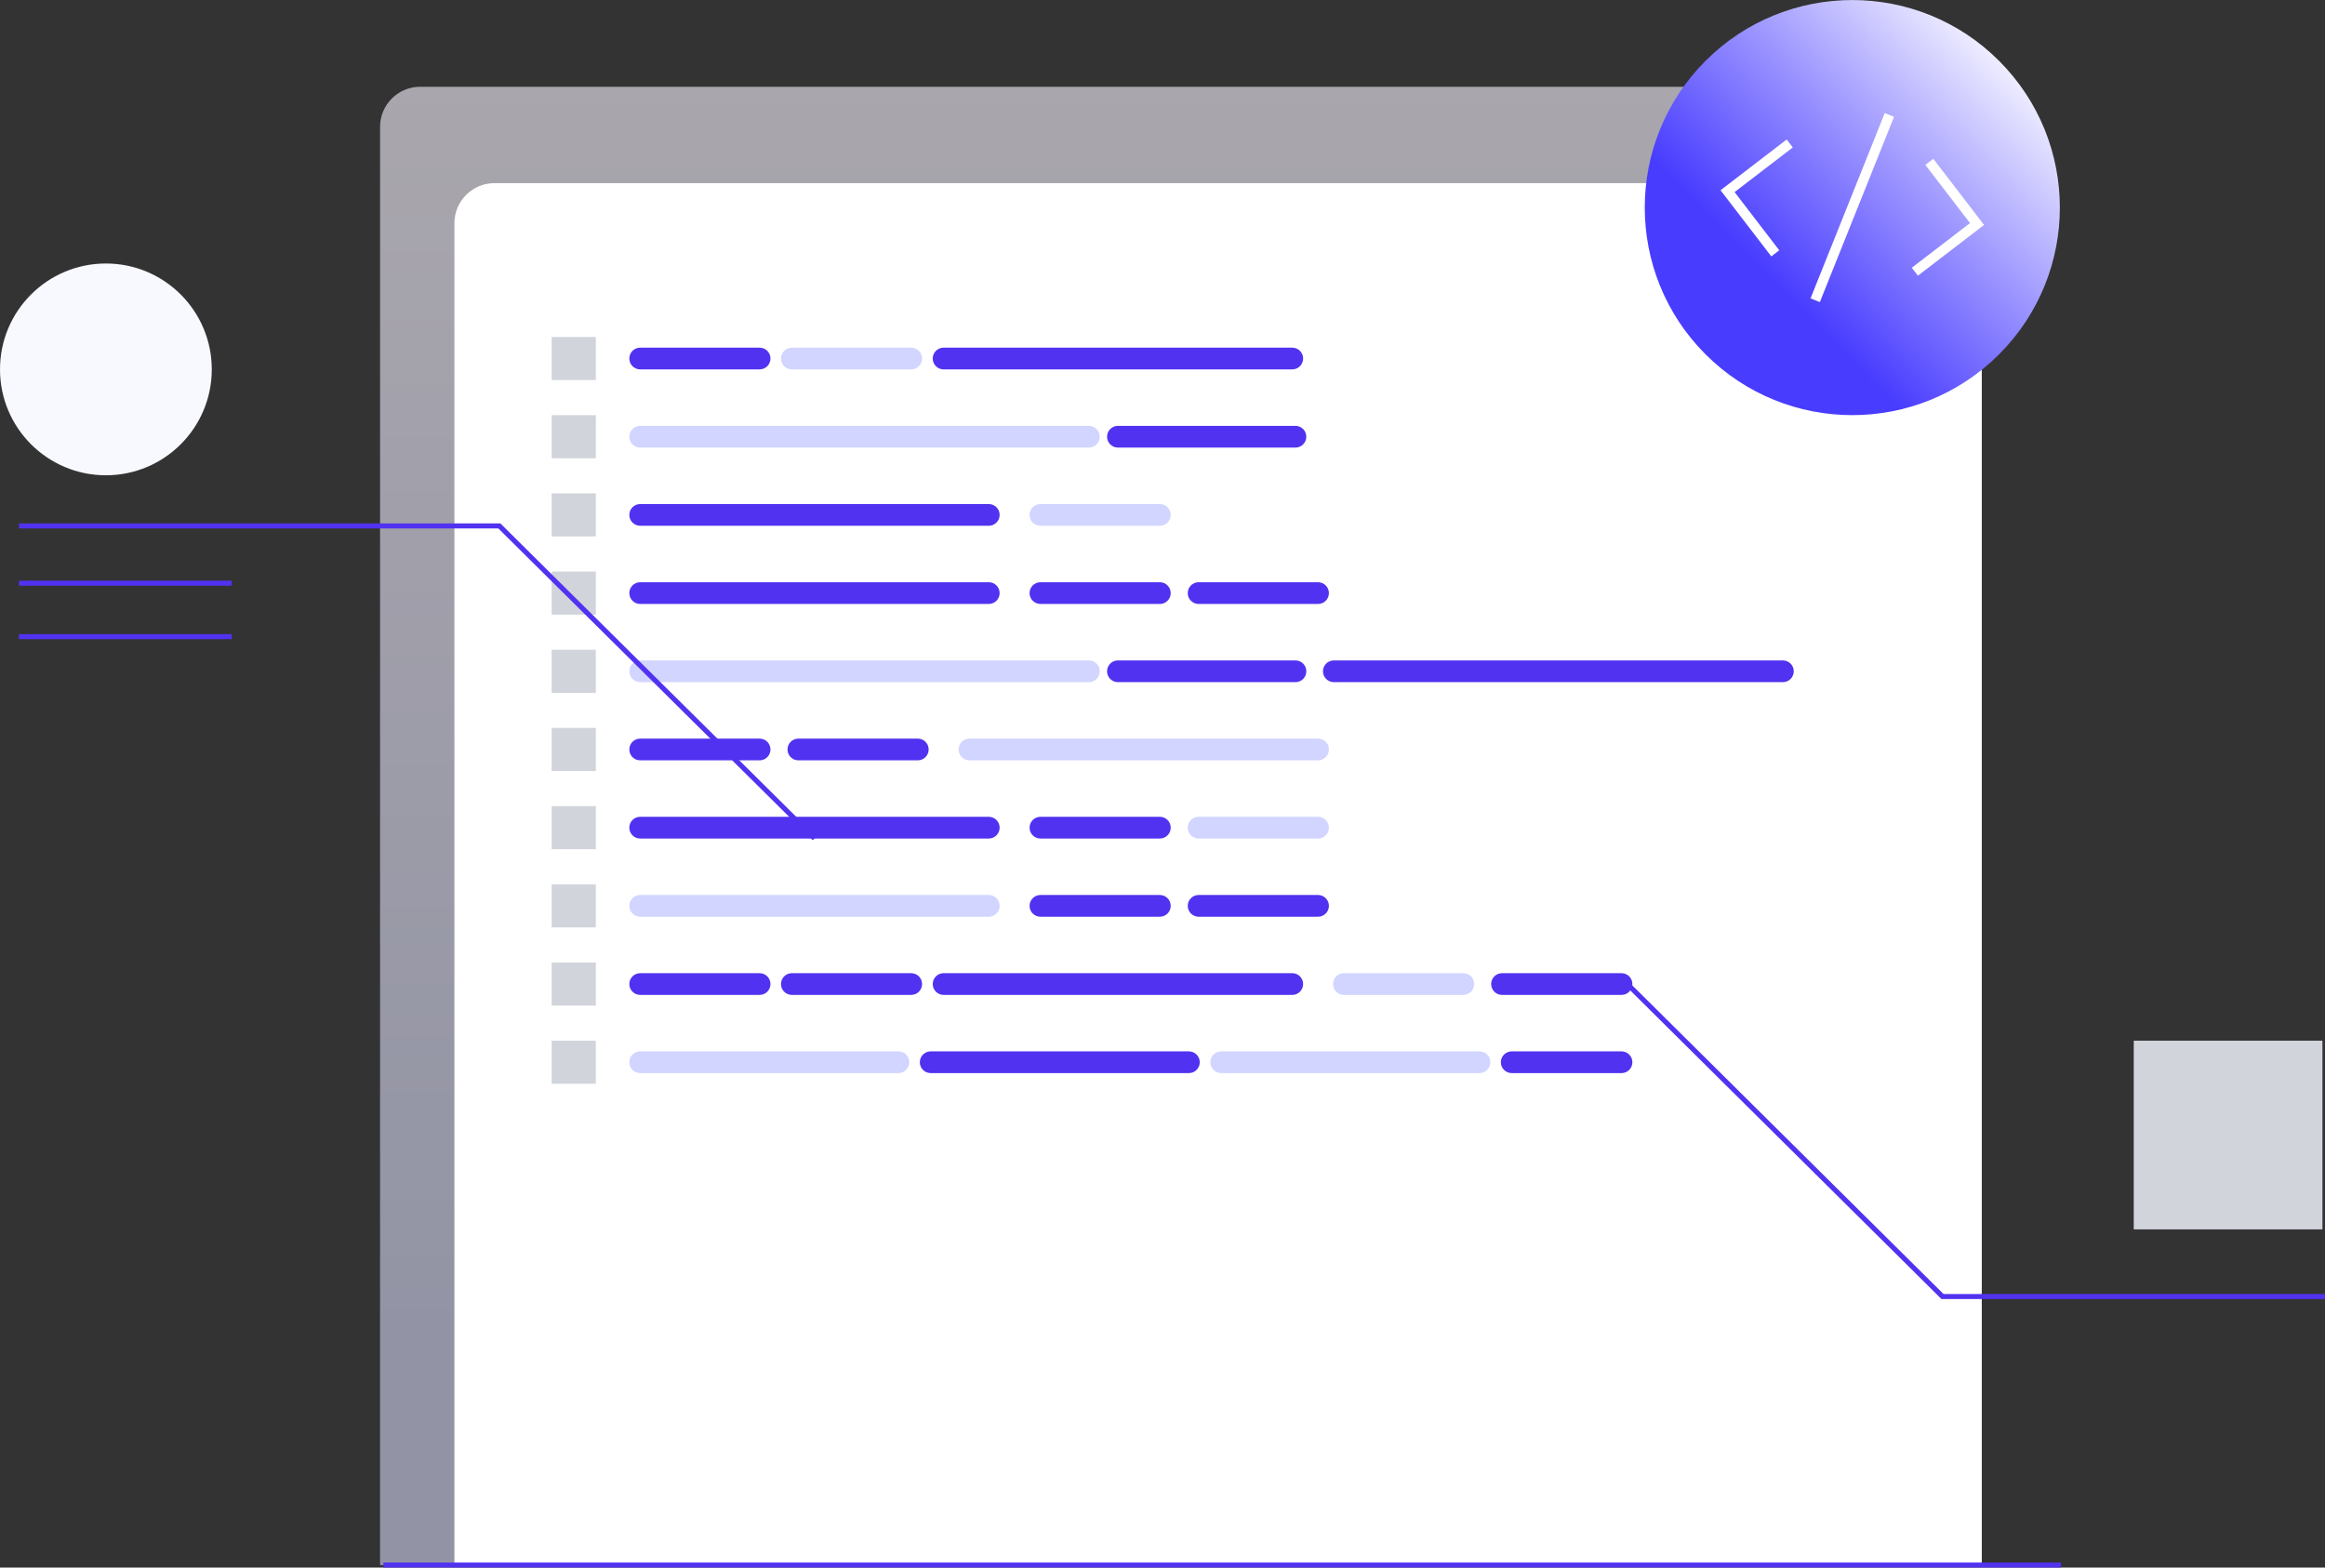
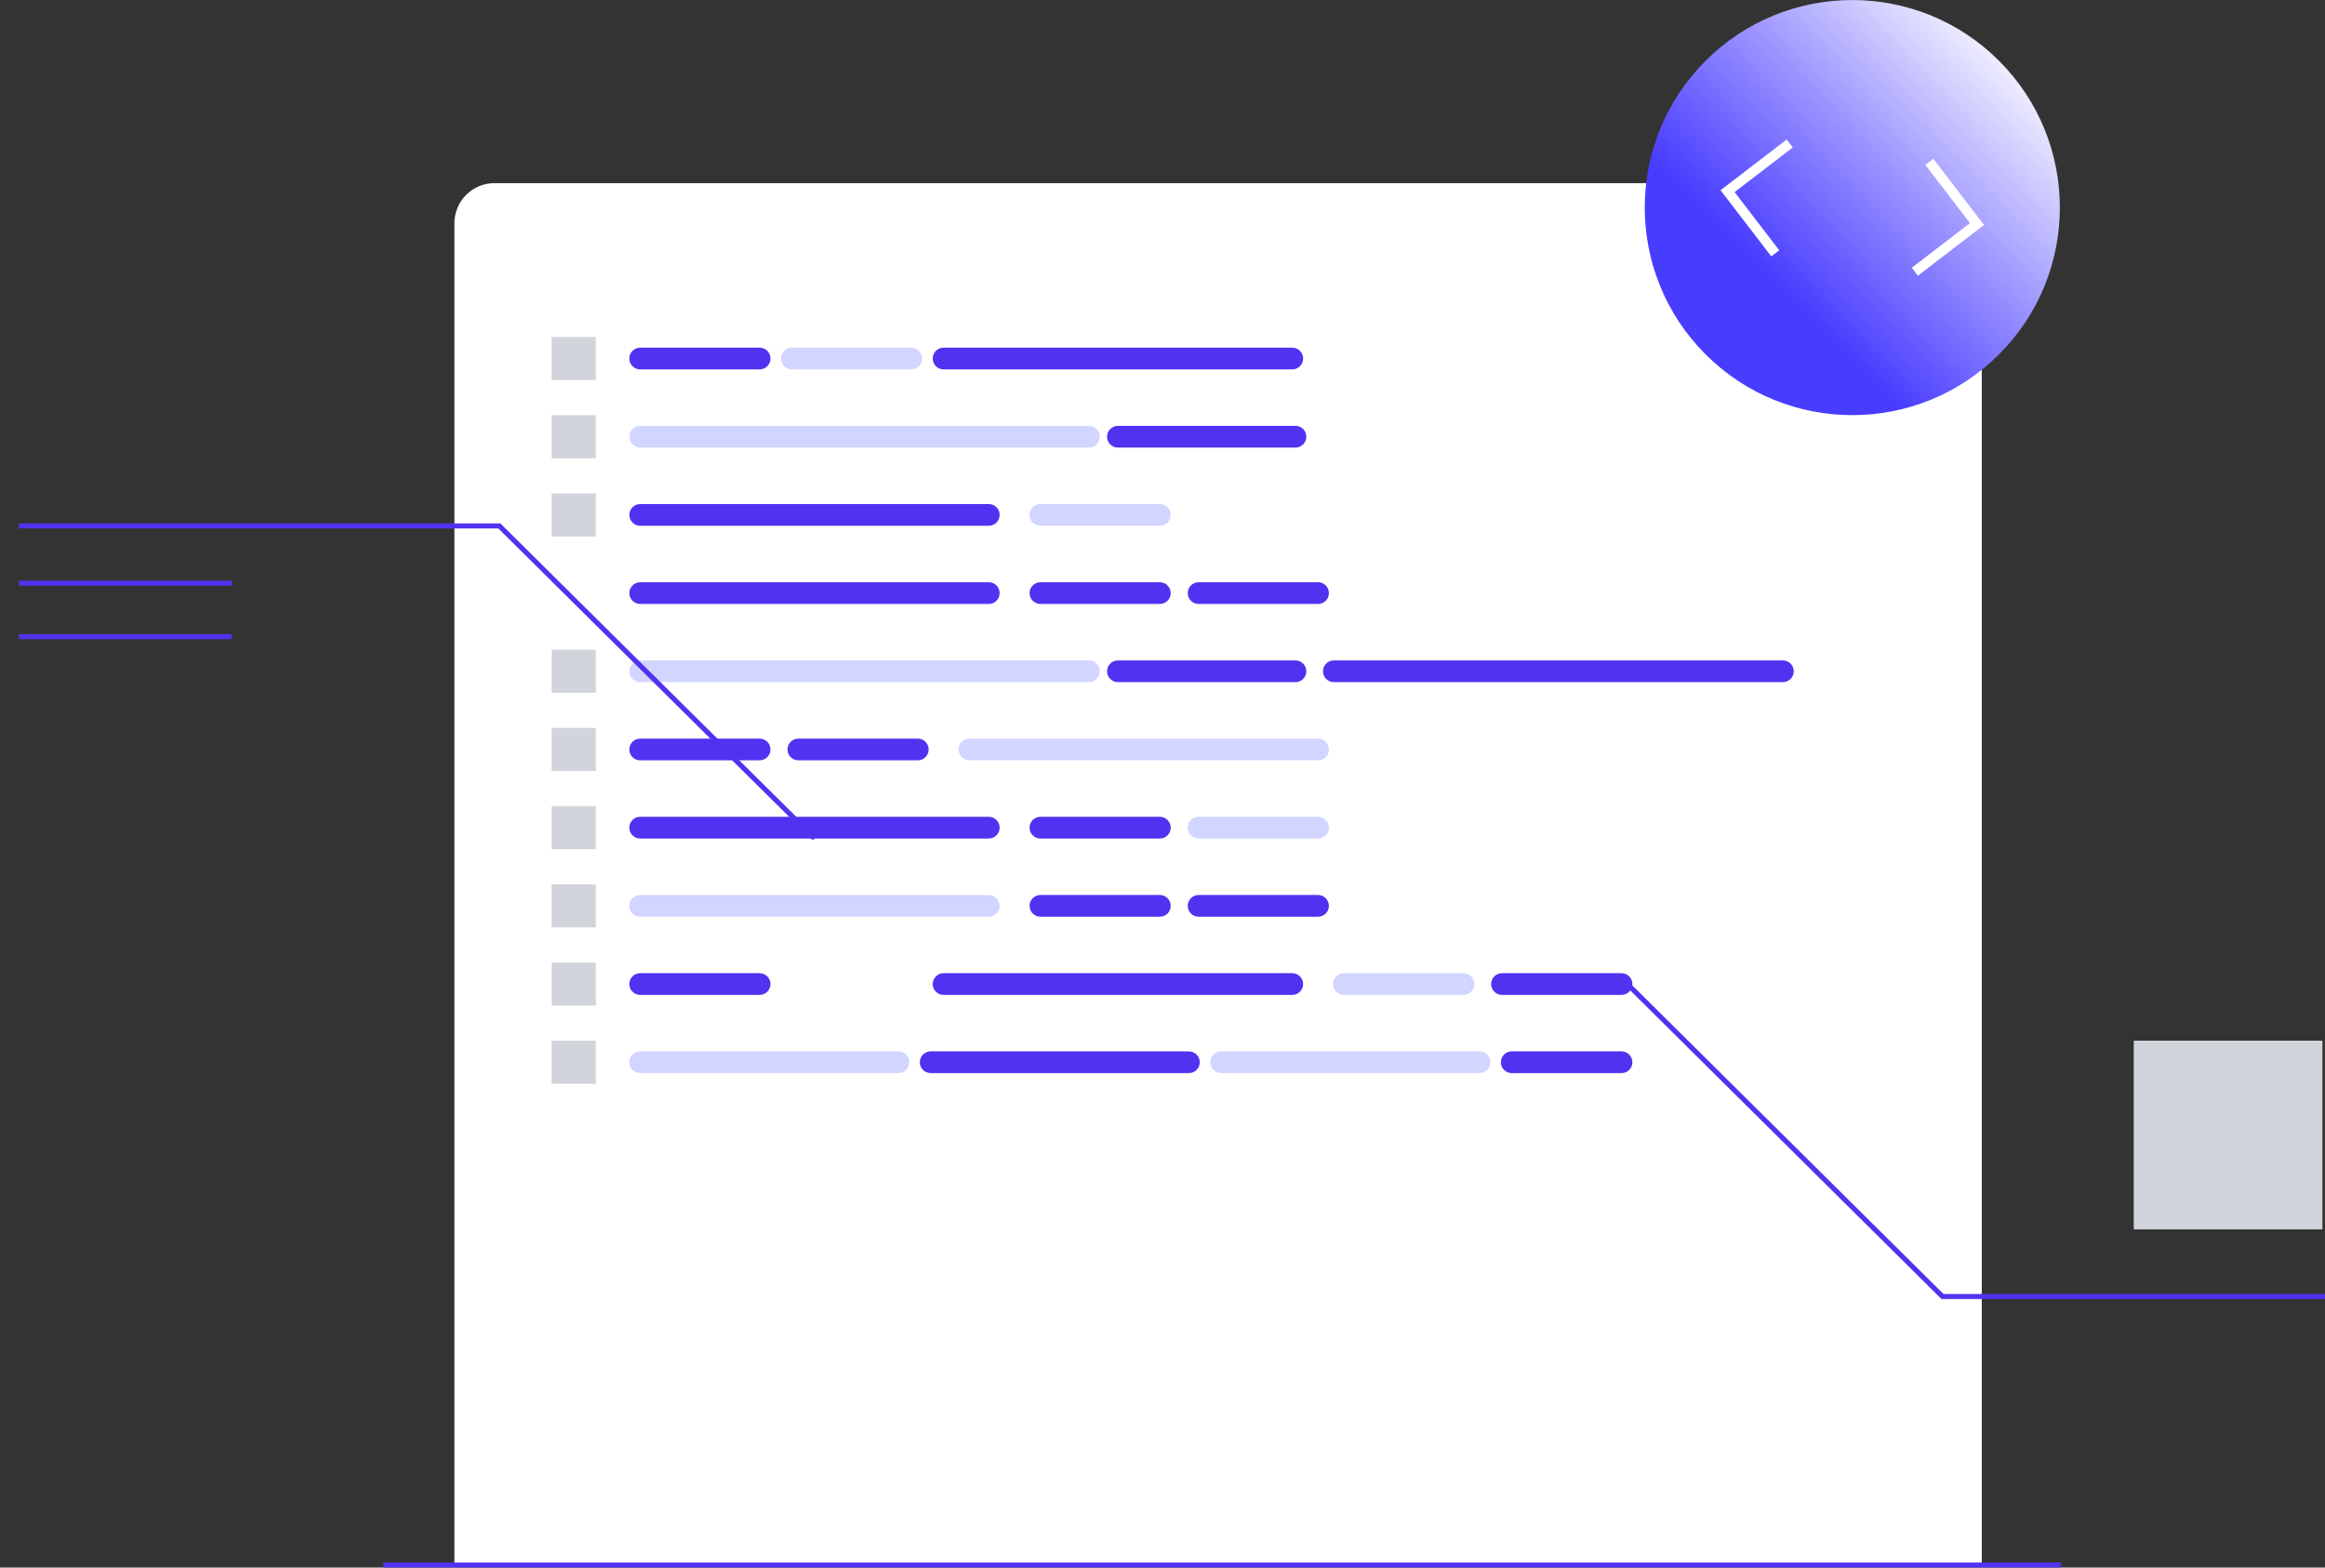
<svg xmlns="http://www.w3.org/2000/svg" id="Layer_1" data-name="Layer 1" viewBox="0 0 463.763 312.675">
  <rect x="0" y="0" width="463.763" height="312.675" fill="#333333" stroke="none" />
  <defs>
    <style>
      .cls-1 {
        fill: #5132f0;
      }

      .cls-2 {
        fill: #f8f9ff;
      }

      .cls-3 {
        fill: url(#linear-gradient-2);
      }

      .cls-4 {
        fill: #d1d5db;
      }

      .cls-5 {
        fill: #fff;
      }

      .cls-6 {
        stroke: #fff;
        stroke-width: 2px;
      }

      .cls-6, .cls-7 {
        fill: none;
      }

      .cls-8 {
        fill: #d1d5ff;
      }

      .cls-7 {
        stroke: #5132f0;
      }

      .cls-9 {
        fill: url(#linear-gradient);
        fill-opacity: .6;
      }
    </style>
    <linearGradient id="linear-gradient" x1="228.141" y1="18.657" x2="228.141" y2="266.658" gradientUnits="userSpaceOnUse">
      <stop offset="0" stop-color="#f8f3ff" />
      <stop offset="1" stop-color="#d2d5f1" />
    </linearGradient>
    <linearGradient id="linear-gradient-2" x1="225.314" y1="13.296" x2="267.981" y2="-41.37" gradientTransform="translate(221.181 -145.627) rotate(52.502)" gradientUnits="userSpaceOnUse">
      <stop offset="0" stop-color="#483cff" />
      <stop offset=".452" stop-color="#9891ff" />
      <stop offset="1" stop-color="#fff" />
    </linearGradient>
  </defs>
-   <path class="cls-9" d="M83.81,17.308h288.661c4.415,0,8,3.585,8,8v286.867H75.81V25.308c0-4.415,3.585-8,8-8Z" />
  <path class="cls-7" d="M3.779,116.324h42.453" />
  <path class="cls-7" d="M3.779,126.99h42.453" />
-   <circle class="cls-2" cx="21.121" cy="73.681" r="21.12" />
  <path class="cls-5" d="M98.64,36.528h288.661c4.415,0,8,3.585,8,8v267.647H90.64V44.528c0-4.415,3.585-8,8-8Z" />
  <path class="cls-7" d="M463.763,258.617h-76.292l-62.861-62.334" />
  <path class="cls-7" d="M76.465,312.175h334.646" />
  <g>
    <path class="cls-1" d="M151.519,73.681h-23.824c-1.197,0-2.167-.97-2.167-2.167s.97-2.167,2.167-2.167h23.824c1.197,0,2.167.97,2.167,2.167s-.97,2.167-2.167,2.167h0Z" />
    <path class="cls-8" d="M181.757,73.681h-23.809c-1.197,0-2.167-.97-2.167-2.167s.97-2.167,2.167-2.167h23.809c1.197,0,2.167.97,2.167,2.167s-.97,2.167-2.167,2.167Z" />
    <path class="cls-1" d="M257.765,73.681h-69.549c-1.197,0-2.167-.97-2.167-2.167s.97-2.167,2.167-2.167h69.549c1.197,0,2.167.97,2.167,2.167s-.97,2.167-2.167,2.167Z" />
    <rect class="cls-4" x="110.039" y="67.215" width="8.815" height="8.596" />
  </g>
  <g>
    <path class="cls-8" d="M217.197,89.277h-89.501c-1.197,0-2.167-.97-2.167-2.167s.97-2.167,2.167-2.167h89.501c1.197,0,2.167.97,2.167,2.167s-.97,2.167-2.167,2.167h0Z" />
    <path class="cls-1" d="M258.4,89.277h-35.41c-1.197,0-2.167-.97-2.167-2.167s.97-2.167,2.167-2.167h35.41c1.197,0,2.167.97,2.167,2.167s-.97,2.167-2.167,2.167Z" />
    <rect class="cls-4" x="110.039" y="82.812" width="8.815" height="8.596" />
  </g>
  <g>
    <path class="cls-8" d="M231.355,104.873h-23.824c-1.197,0-2.167-.97-2.167-2.167s.97-2.167,2.167-2.167h23.824c1.197,0,2.167.97,2.167,2.167s-.97,2.167-2.167,2.167Z" />
    <path class="cls-1" d="M197.23,104.873h-69.535c-1.197,0-2.167-.97-2.167-2.167s.97-2.167,2.167-2.167h69.535c1.197,0,2.167.97,2.167,2.167s-.97,2.167-2.167,2.167Z" />
    <rect class="cls-4" x="110.039" y="98.408" width="8.815" height="8.596" />
  </g>
  <g>
    <path class="cls-1" d="M262.908,120.469h-23.824c-1.197,0-2.167-.97-2.167-2.167s.97-2.167,2.167-2.167h23.824c1.197,0,2.167.97,2.167,2.167s-.97,2.167-2.167,2.167Z" />
    <path class="cls-1" d="M231.355,120.469h-23.824c-1.197,0-2.167-.97-2.167-2.167s.97-2.167,2.167-2.167h23.824c1.197,0,2.167.97,2.167,2.167s-.97,2.167-2.167,2.167Z" />
    <path class="cls-1" d="M197.23,120.469h-69.535c-1.197,0-2.167-.97-2.167-2.167s.97-2.167,2.167-2.167h69.535c1.197,0,2.167.97,2.167,2.167s-.97,2.167-2.167,2.167Z" />
-     <rect class="cls-4" x="110.039" y="114.004" width="8.815" height="8.596" />
  </g>
  <g>
    <path class="cls-8" d="M217.197,136.065h-89.501c-1.197,0-2.167-.97-2.167-2.167s.97-2.167,2.167-2.167h89.501c1.197,0,2.167.97,2.167,2.167s-.97,2.167-2.167,2.167h0Z" />
    <path class="cls-1" d="M355.631,136.065h-89.574c-1.197,0-2.167-.97-2.167-2.167s.97-2.167,2.167-2.167h89.574c1.197,0,2.167.97,2.167,2.167s-.97,2.167-2.167,2.167Z" />
    <path class="cls-1" d="M258.4,136.065h-35.41c-1.197,0-2.167-.97-2.167-2.167s.97-2.167,2.167-2.167h35.41c1.197,0,2.167.97,2.167,2.167s-.97,2.167-2.167,2.167Z" />
    <rect class="cls-4" x="110.039" y="129.6" width="8.815" height="8.596" />
  </g>
  <g>
    <path class="cls-1" d="M127.695,147.327h23.824c1.197,0,2.167.97,2.167,2.167s-.97,2.167-2.167,2.167h-23.824c-1.197,0-2.167-.97-2.167-2.167s.97-2.167,2.167-2.167Z" />
    <path class="cls-1" d="M159.248,147.327h23.824c1.197,0,2.167.97,2.167,2.167s-.97,2.167-2.167,2.167h-23.824c-1.197,0-2.167-.97-2.167-2.167s.97-2.167,2.167-2.167Z" />
    <path class="cls-8" d="M193.373,147.327h69.535c1.197,0,2.167.97,2.167,2.167s-.97,2.167-2.167,2.167h-69.535c-1.197,0-2.167-.97-2.167-2.167s.97-2.167,2.167-2.167Z" />
  </g>
  <rect class="cls-4" x="110.039" y="145.196" width="8.815" height="8.596" />
  <g>
    <path class="cls-8" d="M262.908,167.258h-23.824c-1.197,0-2.167-.97-2.167-2.167s.97-2.167,2.167-2.167h23.824c1.197,0,2.167.97,2.167,2.167s-.97,2.167-2.167,2.167Z" />
    <path class="cls-1" d="M231.355,167.258h-23.824c-1.197,0-2.167-.97-2.167-2.167s.97-2.167,2.167-2.167h23.824c1.197,0,2.167.97,2.167,2.167s-.97,2.167-2.167,2.167Z" />
    <path class="cls-1" d="M197.23,167.258h-69.535c-1.197,0-2.167-.97-2.167-2.167s.97-2.167,2.167-2.167h69.535c1.197,0,2.167.97,2.167,2.167s-.97,2.167-2.167,2.167Z" />
    <rect class="cls-4" x="110.039" y="160.792" width="8.815" height="8.596" />
  </g>
  <g>
    <path class="cls-1" d="M262.908,182.854h-23.824c-1.197,0-2.167-.97-2.167-2.167s.97-2.167,2.167-2.167h23.824c1.197,0,2.167.97,2.167,2.167s-.97,2.167-2.167,2.167Z" />
    <path class="cls-1" d="M231.355,182.854h-23.824c-1.197,0-2.167-.97-2.167-2.167s.97-2.167,2.167-2.167h23.824c1.197,0,2.167.97,2.167,2.167s-.97,2.167-2.167,2.167Z" />
    <path class="cls-8" d="M197.23,182.854h-69.535c-1.197,0-2.167-.97-2.167-2.167s.97-2.167,2.167-2.167h69.535c1.197,0,2.167.97,2.167,2.167s-.97,2.167-2.167,2.167Z" />
    <rect class="cls-4" x="110.039" y="176.389" width="8.815" height="8.596" />
  </g>
  <g>
    <path class="cls-1" d="M151.519,198.45h-23.824c-1.197,0-2.167-.97-2.167-2.167s.97-2.167,2.167-2.167h23.824c1.197,0,2.167.97,2.167,2.167s-.97,2.167-2.167,2.167h0Z" />
-     <path class="cls-1" d="M181.757,198.45h-23.809c-1.197,0-2.167-.97-2.167-2.167s.97-2.167,2.167-2.167h23.809c1.197,0,2.167.97,2.167,2.167s-.97,2.167-2.167,2.167Z" />
    <path class="cls-1" d="M323.442,198.45h-23.838c-1.197,0-2.167-.97-2.167-2.167s.97-2.167,2.167-2.167h23.838c1.197,0,2.167.97,2.167,2.167s-.97,2.167-2.167,2.167Z" />
    <path class="cls-8" d="M291.889,198.45h-23.824c-1.197,0-2.167-.97-2.167-2.167s.97-2.167,2.167-2.167h23.824c1.197,0,2.167.97,2.167,2.167s-.97,2.167-2.167,2.167Z" />
    <path class="cls-1" d="M257.765,198.45h-69.549c-1.197,0-2.167-.97-2.167-2.167s.97-2.167,2.167-2.167h69.549c1.197,0,2.167.97,2.167,2.167s-.97,2.167-2.167,2.167Z" />
    <rect class="cls-4" x="110.039" y="191.985" width="8.815" height="8.596" />
  </g>
  <g>
    <path class="cls-8" d="M179.2,214.046h-51.505c-1.197,0-2.167-.97-2.167-2.167s.97-2.167,2.167-2.167h51.505c1.197,0,2.167.97,2.167,2.167s-.97,2.167-2.167,2.167h0Z" />
    <path class="cls-1" d="M237.148,214.046h-51.505c-1.197,0-2.167-.97-2.167-2.167s.97-2.167,2.167-2.167h51.505c1.197,0,2.167.97,2.167,2.167s-.97,2.167-2.167,2.167Z" />
    <path class="cls-8" d="M295.111,214.046h-51.519c-1.197,0-2.167-.97-2.167-2.167s.97-2.167,2.167-2.167h51.519c1.197,0,2.167.97,2.167,2.167s-.97,2.167-2.167,2.167h0Z" />
    <path class="cls-1" d="M323.442,214.046h-21.902c-1.197,0-2.167-.97-2.167-2.167s.97-2.167,2.167-2.167h21.902c1.197,0,2.167.97,2.167,2.167s-.97,2.167-2.167,2.167h0Z" />
    <rect class="cls-4" x="110.039" y="207.581" width="8.815" height="8.596" />
  </g>
  <rect class="cls-4" x="425.617" y="207.581" width="37.635" height="37.635" />
  <path class="cls-7" d="M3.779,104.898h95.823l62.861,62.334" />
  <circle class="cls-3" cx="369.475" cy="41.406" r="41.398" transform="translate(78.939 273.386) rotate(-45)" />
  <g>
    <g>
      <polyline class="cls-6" points="381.953 54.197 394.354 44.682 384.839 32.281" />
      <polyline class="cls-6" points="354.111 50.531 344.596 38.129 356.997 28.614" />
    </g>
-     <line class="cls-6" x1="376.876" y1="22.927" x2="362.074" y2="59.885" />
  </g>
</svg>